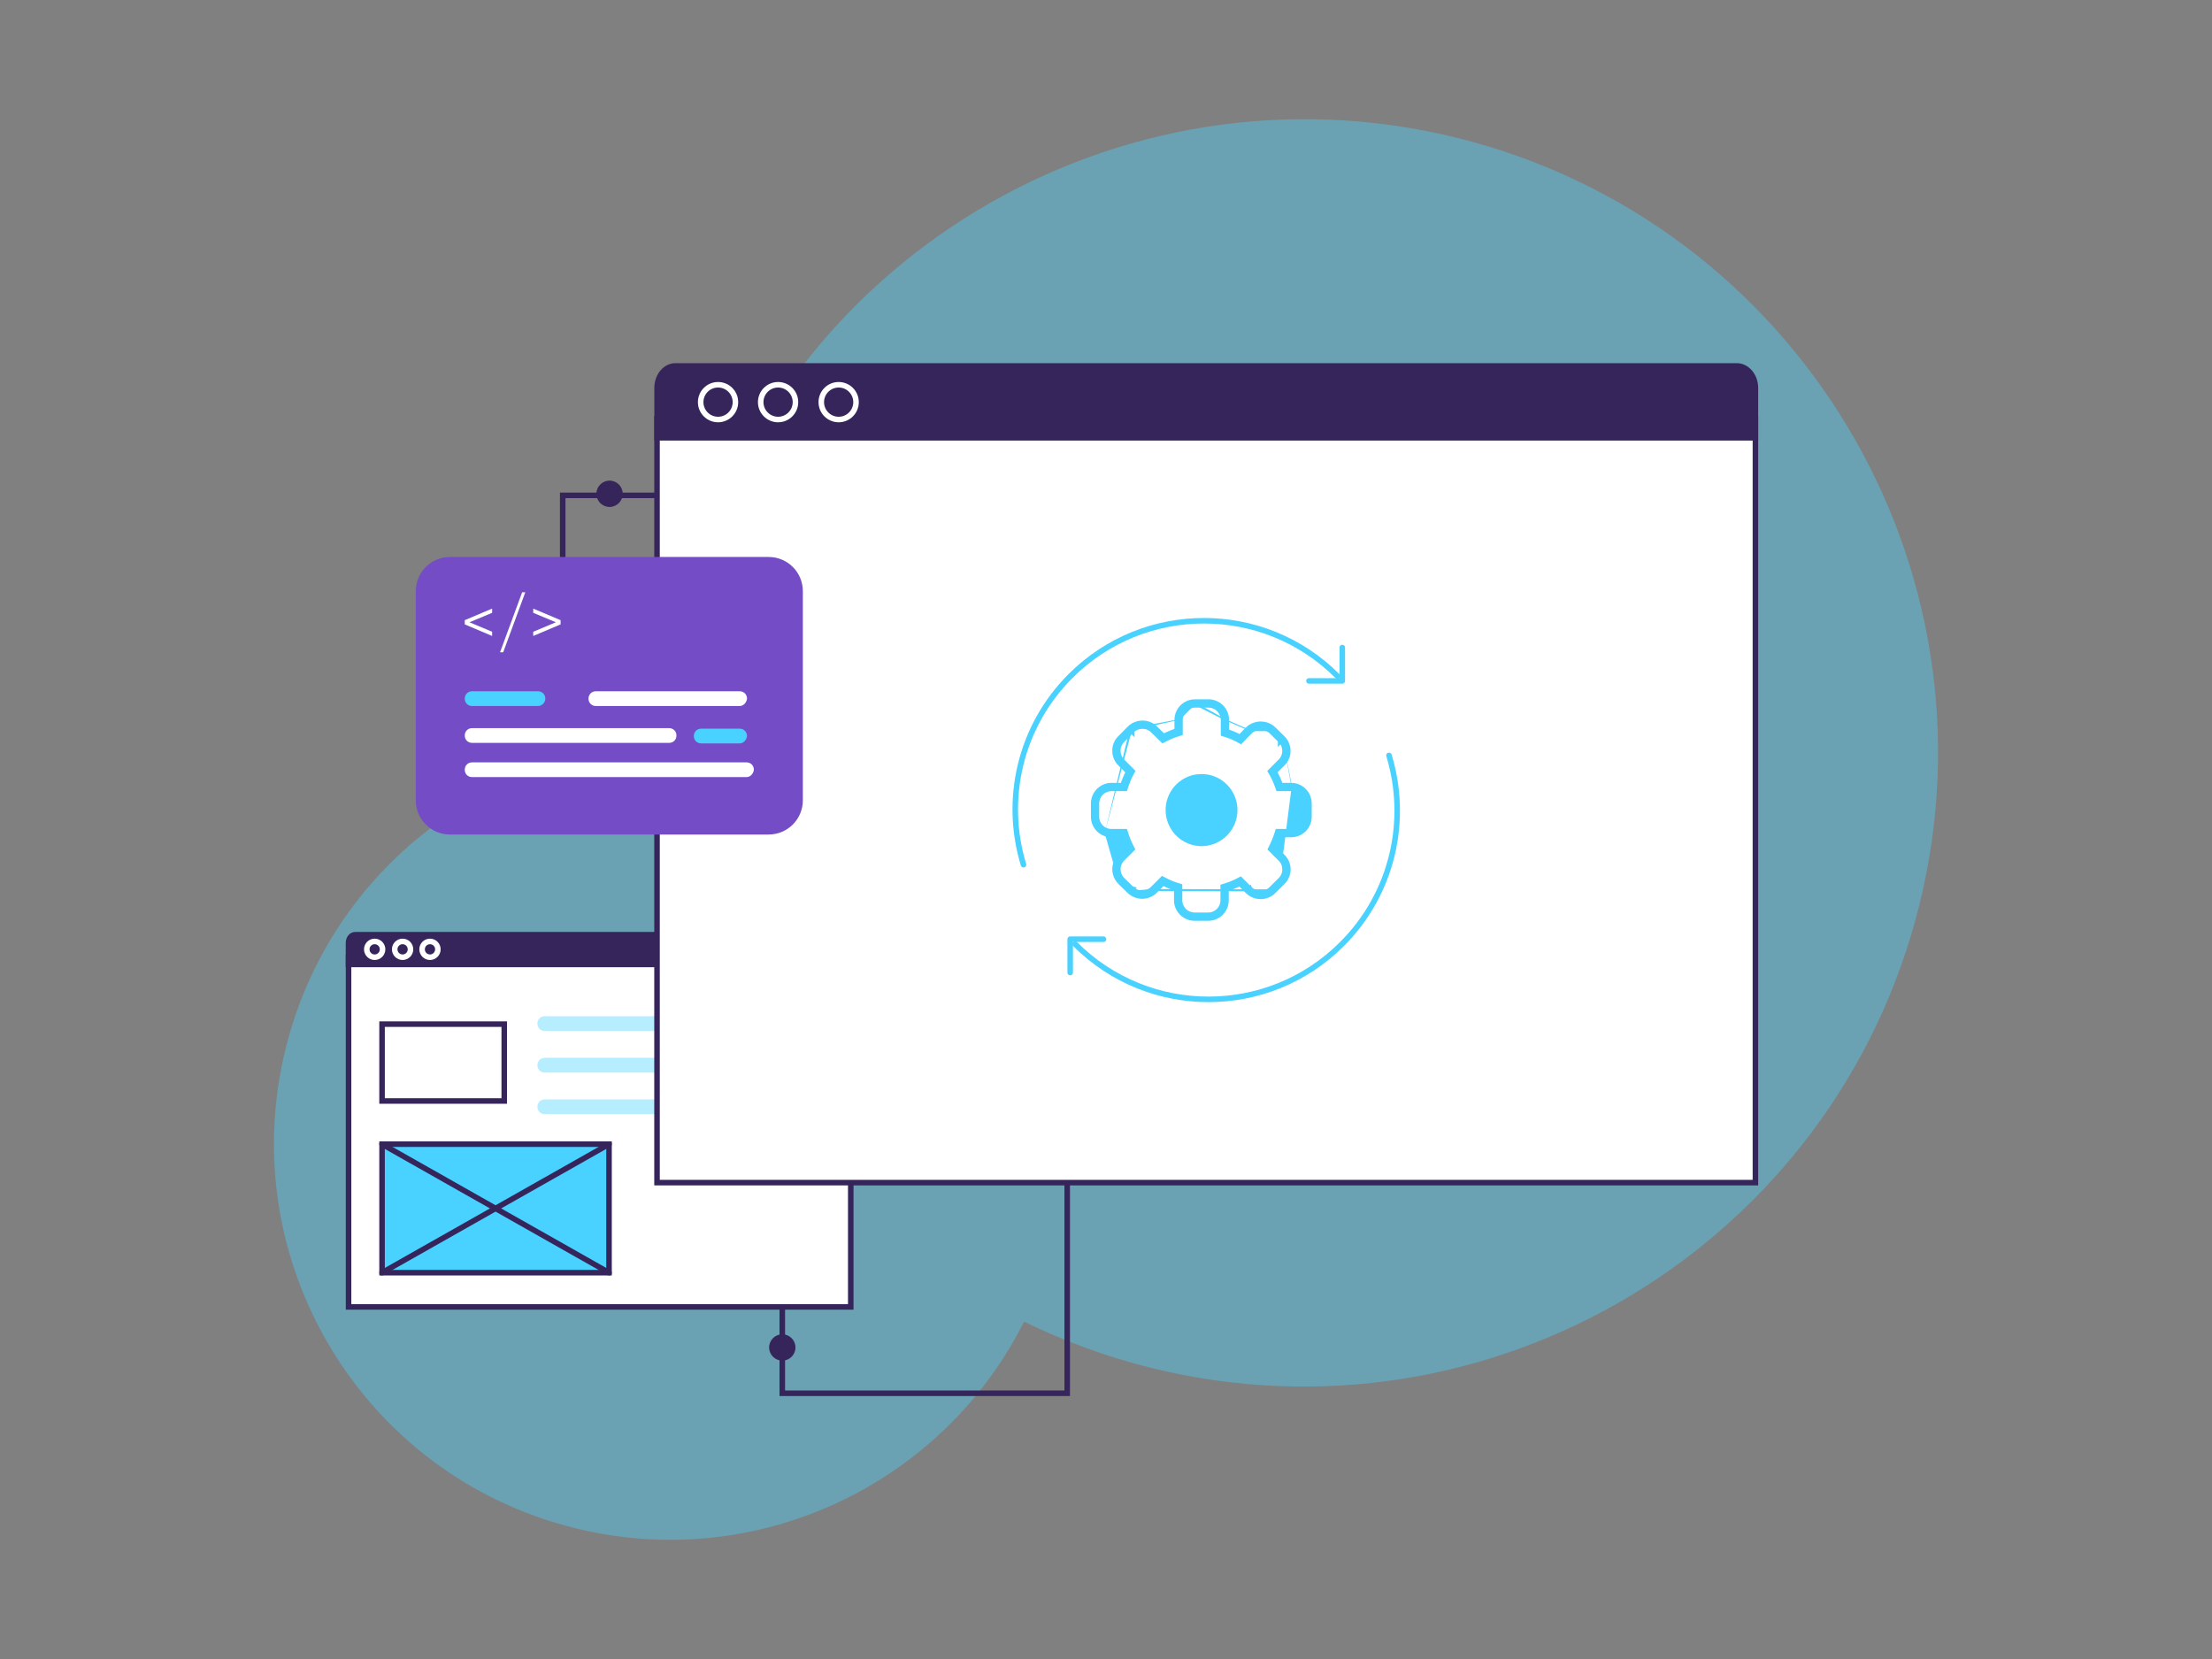
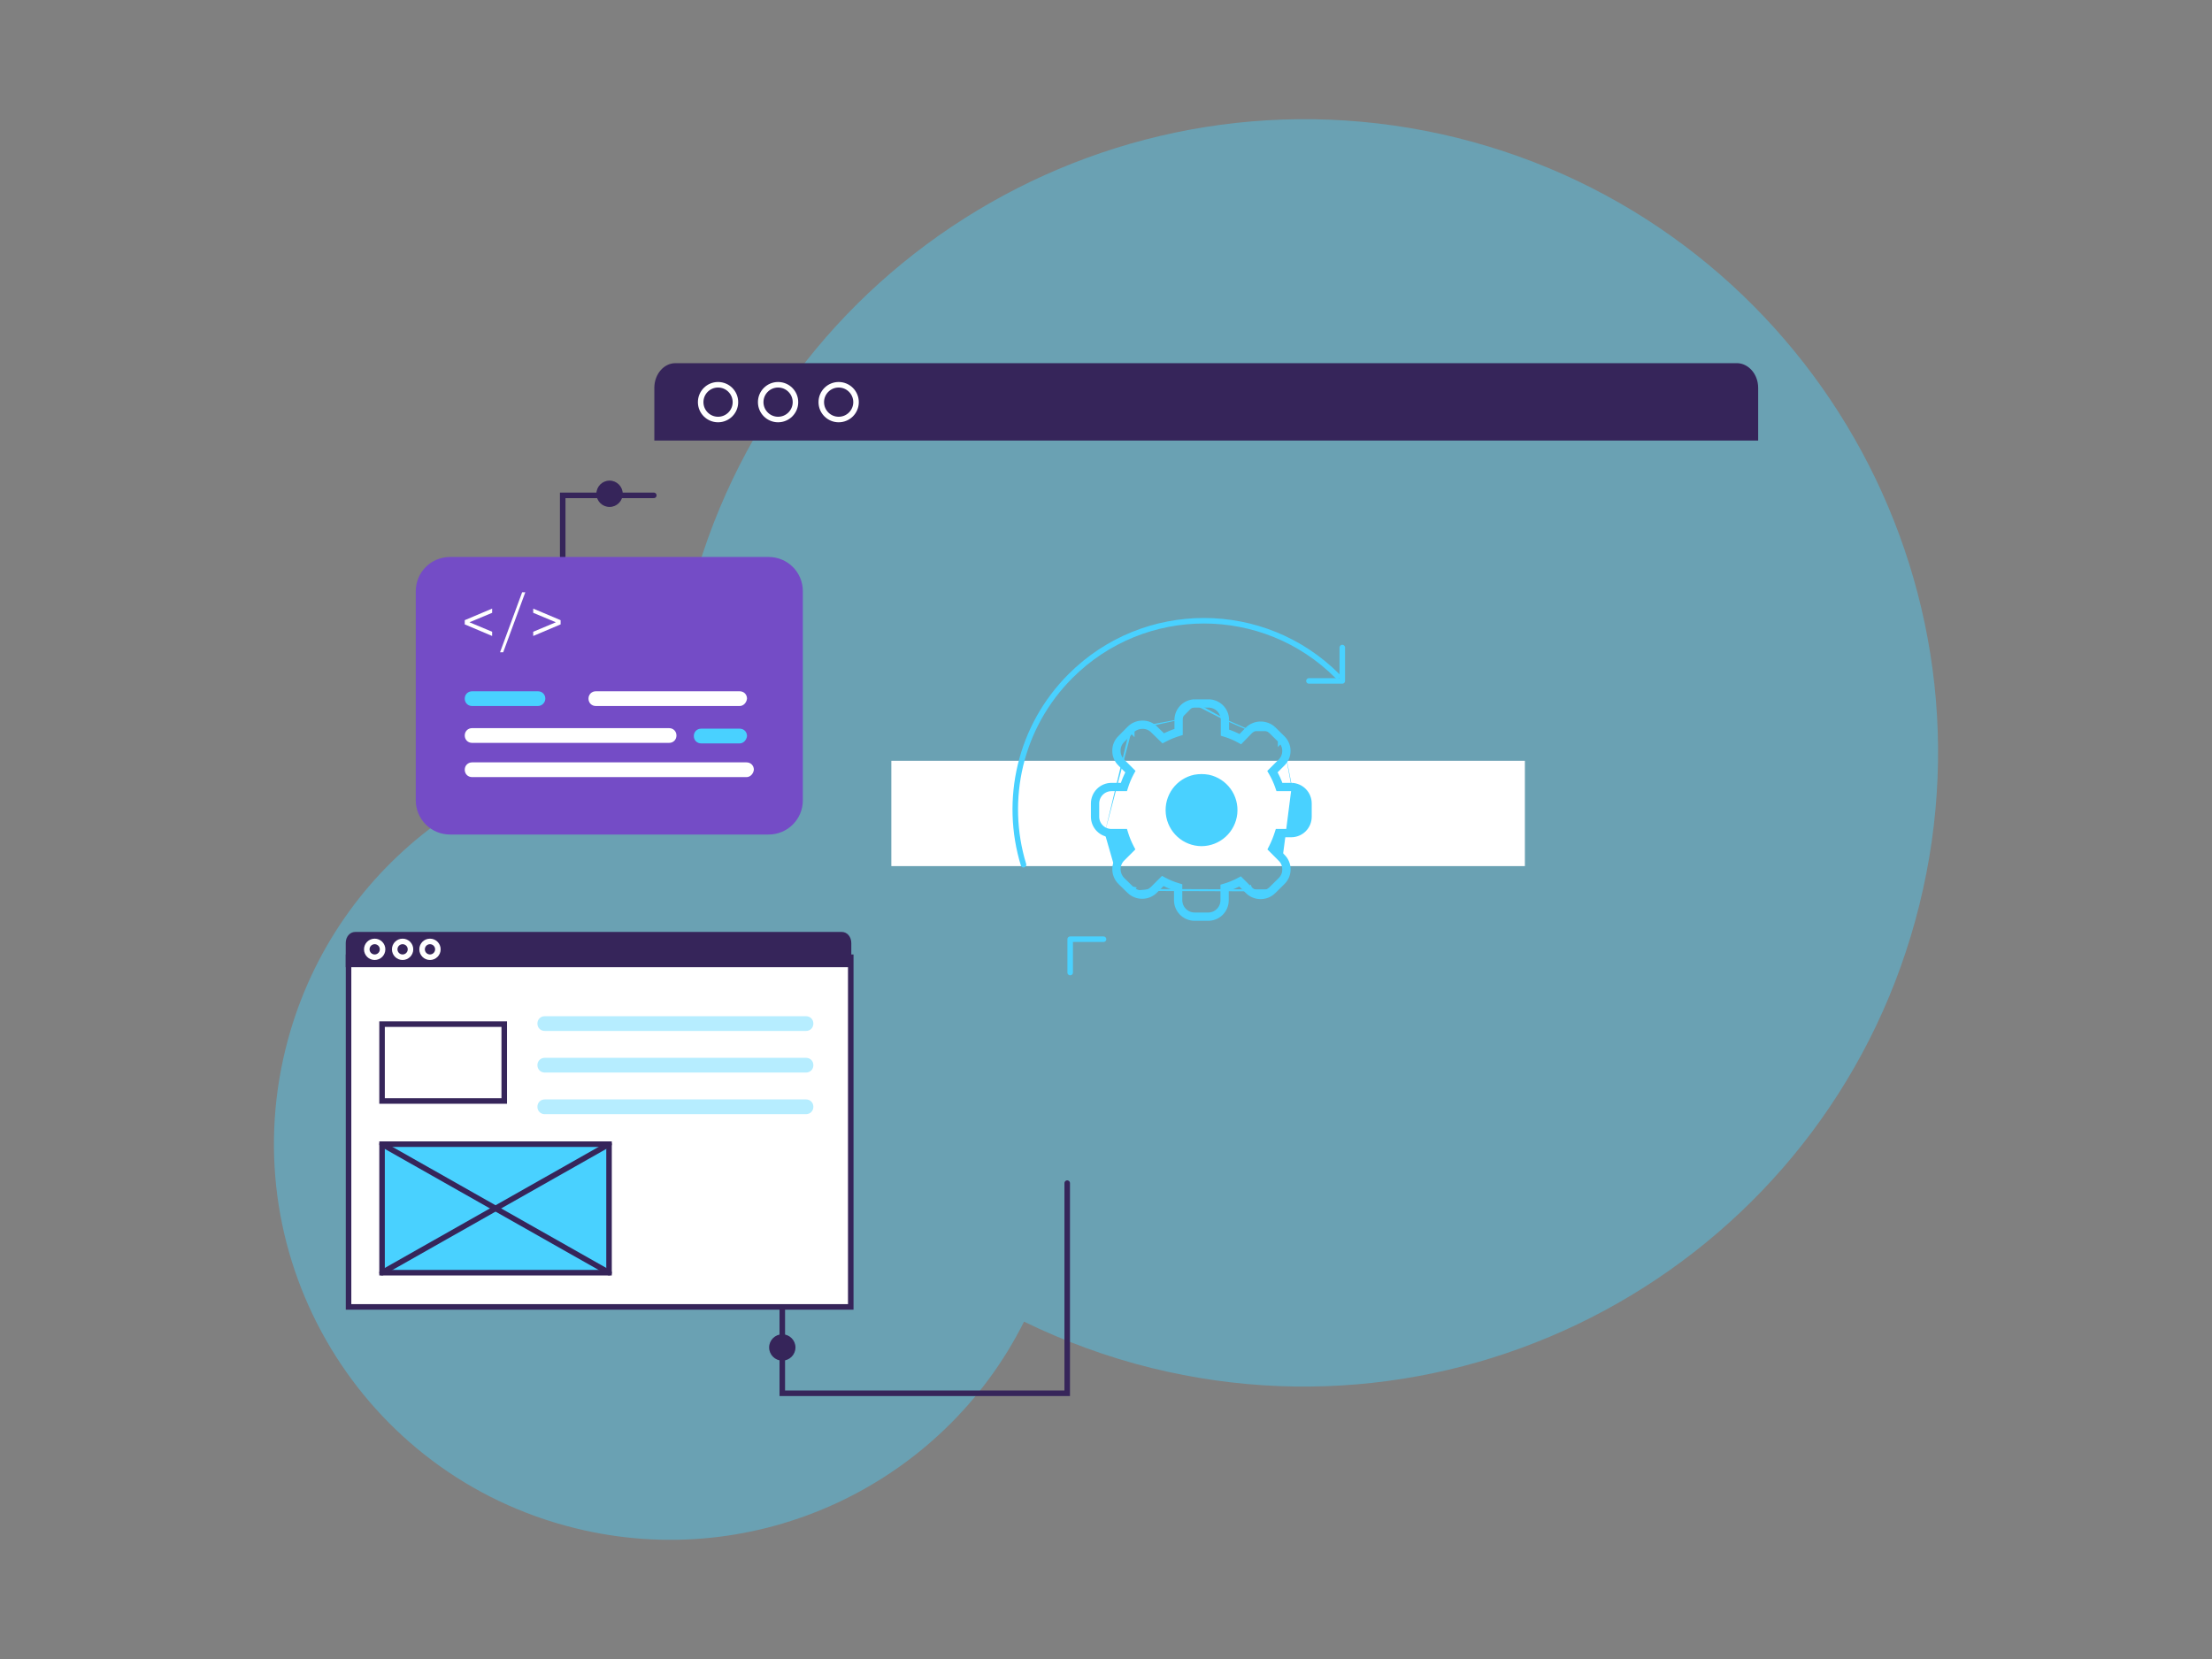
<svg xmlns="http://www.w3.org/2000/svg" viewBox="0 0 337 252.75" fill="none">
  <rect x="0" y="0" width="337" height="252.75" fill="#808080" stroke="none" />
  <g clip-path="url(#clip0_166_111)">
    <g clip-path="url(#clip1_166_111)">
      <path opacity="0.4" d="M292.41 137.891C279.572 189.641 227.18 221.173 175.429 208.416C168.609 206.731 162.11 204.324 156.013 201.355C143.657 226.067 115.415 239.708 87.573 232.808C55.159 224.784 35.502 192.048 43.525 159.714C50.345 132.194 75.057 113.82 102.176 113.82C102.256 106.439 103.139 98.977 104.984 91.515C117.822 39.764 170.214 8.233 221.965 20.99C273.635 33.827 305.248 86.14 292.41 137.891Z" fill="url(#paint0_linear_166_111)" />
-       <path opacity="0.4" d="M67.836 67.686C73.996 67.686 78.989 62.693 78.989 56.533C78.989 50.374 73.996 45.381 67.836 45.381C61.677 45.381 56.684 50.374 56.684 56.533C56.684 62.693 61.677 67.686 67.836 67.686Z" fill="url(#paint1_linear_166_111)" />
      <path opacity="0.4" d="M188.134 190.266C195.344 209.19 216.528 218.687 235.452 211.477C254.377 204.269 263.873 183.084 256.665 164.16C249.456 145.236 228.271 135.739 209.347 142.948C190.423 150.157 180.926 171.342 188.134 190.266Z" fill="url(#paint2_linear_166_111)" />
      <path d="M129.614 145.833H53.102V199.108H129.614V145.833Z" fill="white" stroke="#36255A" stroke-width="0.843" stroke-miterlimit="10" stroke-linecap="round" />
      <path d="M129.696 143.667V147.358H52.672V143.667C52.672 142.704 53.314 141.982 54.116 141.982H128.252C129.055 141.982 129.696 142.704 129.696 143.667Z" fill="#36255A" />
      <path d="M57.083 145.834C57.747 145.834 58.286 145.296 58.286 144.631C58.286 143.966 57.747 143.427 57.083 143.427C56.418 143.427 55.879 143.966 55.879 144.631C55.879 145.296 56.418 145.834 57.083 145.834Z" stroke="white" stroke-width="0.843" stroke-miterlimit="10" stroke-linecap="round" />
      <path d="M61.336 145.834C62.001 145.834 62.54 145.296 62.54 144.631C62.54 143.966 62.001 143.427 61.336 143.427C60.672 143.427 60.133 143.966 60.133 144.631C60.133 145.296 60.672 145.834 61.336 145.834Z" stroke="white" stroke-width="0.843" stroke-miterlimit="10" stroke-linecap="round" />
      <path d="M65.508 145.834C66.173 145.834 66.712 145.296 66.712 144.631C66.712 143.966 66.173 143.427 65.508 143.427C64.844 143.427 64.305 143.966 64.305 144.631C64.305 145.296 64.844 145.834 65.508 145.834Z" stroke="white" stroke-width="0.843" stroke-miterlimit="10" stroke-linecap="round" />
      <path opacity="0.4" d="M122.795 169.744H82.998C82.356 169.744 81.875 169.262 81.875 168.62C81.875 167.978 82.356 167.497 82.998 167.497H122.795C123.436 167.497 123.918 167.978 123.918 168.62C123.918 169.262 123.436 169.744 122.795 169.744Z" fill="url(#paint3_linear_166_111)" />
      <path opacity="0.4" d="M122.795 157.066H82.998C82.356 157.066 81.875 156.584 81.875 155.942C81.875 155.301 82.356 154.819 82.998 154.819H122.795C123.436 154.819 123.918 155.301 123.918 155.942C123.918 156.584 123.436 157.066 122.795 157.066Z" fill="url(#paint4_linear_166_111)" />
      <path opacity="0.4" d="M122.795 163.404H82.998C82.356 163.404 81.875 162.923 81.875 162.281C81.875 161.639 82.356 161.158 82.998 161.158H122.795C123.436 161.158 123.918 161.639 123.918 162.281C123.918 162.923 123.436 163.404 122.795 163.404Z" fill="url(#paint5_linear_166_111)" />
-       <path d="M267.44 63.835H100.098V180.174H267.44V63.835Z" fill="white" stroke="#36255A" stroke-width="0.843" stroke-miterlimit="10" stroke-linecap="round" />
      <path d="M267.858 59.1V67.124H99.688V59.1C99.688 57.014 101.132 55.329 102.897 55.329H264.73C266.415 55.409 267.858 57.014 267.858 59.1Z" fill="#36255A" />
      <path d="M109.396 63.914C110.858 63.914 112.043 62.729 112.043 61.267C112.043 59.804 110.858 58.619 109.396 58.619C107.933 58.619 106.748 59.804 106.748 61.267C106.748 62.729 107.933 63.914 109.396 63.914Z" stroke="white" stroke-width="0.843" stroke-miterlimit="10" stroke-linecap="round" />
      <path d="M118.542 63.914C120.004 63.914 121.19 62.729 121.19 61.267C121.19 59.804 120.004 58.619 118.542 58.619C117.08 58.619 115.894 59.804 115.894 61.267C115.894 62.729 117.08 63.914 118.542 63.914Z" stroke="white" stroke-width="0.843" stroke-miterlimit="10" stroke-linecap="round" />
      <path d="M127.77 63.914C129.233 63.914 130.418 62.729 130.418 61.267C130.418 59.804 129.233 58.619 127.77 58.619C126.308 58.619 125.123 59.804 125.123 61.267C125.123 62.729 126.308 63.914 127.77 63.914Z" stroke="white" stroke-width="0.843" stroke-miterlimit="10" stroke-linecap="round" />
      <path d="M232.316 115.906H135.795V131.953H232.316V115.906Z" fill="white" />
      <path d="M76.821 156.024H58.207V167.738H76.821V156.024Z" stroke="#36255A" stroke-width="0.843" stroke-miterlimit="10" stroke-linecap="round" />
      <path d="M92.787 174.316H58.207V193.893H92.787V174.316Z" fill="url(#paint6_linear_166_111)" />
      <path d="M58.207 174.316L92.787 193.893" stroke="#36255A" stroke-width="0.843" stroke-miterlimit="10" stroke-linecap="round" />
      <path d="M92.787 174.316L58.207 193.893" stroke="#36255A" stroke-width="0.843" stroke-miterlimit="10" stroke-linecap="round" />
      <path d="M92.787 174.316H58.207V193.893H92.787V174.316Z" stroke="#36255A" stroke-width="0.843" stroke-miterlimit="10" stroke-linecap="round" />
      <path d="M119.183 199.189V212.267H162.59C162.59 201.596 162.59 190.925 162.59 180.254" stroke="#36255A" stroke-width="0.843" stroke-miterlimit="10" stroke-linecap="round" />
      <path d="M85.728 84.776V75.469H99.609" stroke="#36255A" stroke-width="0.843" stroke-miterlimit="10" stroke-linecap="round" />
      <path d="M117.099 127.139H68.557C65.668 127.139 63.342 124.812 63.342 121.924V90.07C63.342 87.183 65.668 84.856 68.557 84.856H117.099C119.987 84.856 122.314 87.183 122.314 90.07V121.924C122.314 124.812 119.987 127.139 117.099 127.139Z" fill="#744CC6" />
      <path d="M74.977 96.249V96.891L70.805 95.126V94.484L74.977 92.719V93.361L71.527 94.805L74.977 96.249Z" fill="white" />
      <path d="M76.661 99.378H76.18L79.549 90.231H80.031L76.661 99.378Z" fill="white" />
      <path d="M85.409 95.126L81.236 96.891V96.249L84.686 94.805L81.236 93.361V92.719L85.409 94.484V95.126Z" fill="white" />
      <path d="M113.73 118.394H71.928C71.286 118.394 70.805 117.912 70.805 117.27C70.805 116.629 71.286 116.147 71.928 116.147H113.73C114.372 116.147 114.853 116.629 114.853 117.27C114.773 117.912 114.291 118.394 113.73 118.394Z" fill="white" />
      <path d="M101.935 113.178H71.928C71.286 113.178 70.805 112.697 70.805 112.055C70.805 111.413 71.286 110.932 71.928 110.932H101.935C102.577 110.932 103.059 111.413 103.059 112.055C103.059 112.697 102.577 113.178 101.935 113.178Z" fill="white" />
      <path d="M81.957 107.562H71.928C71.286 107.562 70.805 107.081 70.805 106.439C70.805 105.797 71.286 105.316 71.928 105.316H81.957C82.599 105.316 83.081 105.797 83.081 106.439C83.081 107.001 82.599 107.562 81.957 107.562Z" fill="#49D1FF" />
      <path d="M112.686 107.562H90.781C90.139 107.562 89.658 107.081 89.658 106.439C89.658 105.797 90.139 105.316 90.781 105.316H112.686C113.328 105.316 113.808 105.797 113.808 106.439C113.728 107.081 113.246 107.562 112.686 107.562Z" fill="white" />
      <path d="M112.685 113.259H106.828C106.186 113.259 105.705 112.777 105.705 112.135C105.705 111.494 106.186 111.012 106.828 111.012H112.685C113.327 111.012 113.808 111.494 113.808 112.135C113.728 112.777 113.247 113.259 112.685 113.259Z" fill="#49D1FF" />
      <path d="M119.184 207.293C120.291 207.293 121.19 206.395 121.19 205.287C121.19 204.179 120.291 203.281 119.184 203.281C118.076 203.281 117.178 204.179 117.178 205.287C117.178 206.395 118.076 207.293 119.184 207.293Z" fill="#36255A" />
      <path d="M92.867 77.233C93.974 77.233 94.873 76.335 94.873 75.228C94.873 74.12 93.974 73.222 92.867 73.222C91.76 73.222 90.861 74.12 90.861 75.228C90.861 76.335 91.76 77.233 92.867 77.233Z" fill="#36255A" />
-       <path d="M163.791 143.834C175.017 155.06 193.219 155.06 204.444 143.834C212.225 136.054 214.612 124.924 211.609 115.088" stroke="#49D1FF" stroke-width="0.843" stroke-linecap="round" />
      <path d="M163.043 148.169V143.087H168.124" stroke="#49D1FF" stroke-width="0.843" stroke-linecap="round" stroke-linejoin="round" />
      <path d="M203.75 102.991C192.524 91.765 174.323 91.765 163.097 102.991C155.317 110.771 152.929 121.901 155.933 131.738" stroke="#49D1FF" stroke-width="0.843" stroke-linecap="round" />
      <path d="M204.499 98.656V103.738H199.418" stroke="#49D1FF" stroke-width="0.843" stroke-linecap="round" stroke-linejoin="round" />
      <path d="M190.138 135.793L188.891 134.547C188.217 134.903 187.51 135.193 186.779 135.413V137.144C186.781 137.5 186.713 137.853 186.578 138.184C186.444 138.513 186.245 138.813 185.994 139.066C185.743 139.319 185.445 139.519 185.115 139.655C184.786 139.792 184.434 139.863 184.078 139.863H182C181.637 139.863 181.278 139.79 180.943 139.649C180.608 139.509 180.306 139.302 180.053 139.042C179.799 138.783 179.6 138.474 179.468 138.137C179.335 137.799 179.272 137.438 179.281 137.075V135.344C178.556 135.124 177.855 134.834 177.186 134.477L175.922 135.742M190.138 135.793C190.654 136.286 191.339 136.56 192.052 136.56C192.764 136.56 193.45 136.286 193.965 135.793M190.138 135.793L190.436 135.496L190.432 135.492M190.138 135.793L190.429 135.489C190.43 135.49 190.431 135.491 190.432 135.492M193.965 135.793L195.42 134.356L193.965 135.793ZM193.965 135.793L193.674 135.489C193.673 135.489 193.672 135.49 193.672 135.491M193.965 135.793L193.669 135.494L193.672 135.491M195.42 134.356C195.923 133.851 196.206 133.166 196.206 132.451C196.206 131.738 195.923 131.053 195.42 130.547M195.42 134.356L195.123 134.057L195.122 134.058C195.546 133.631 195.785 133.054 195.785 132.451C195.785 131.85 195.546 131.272 195.121 130.845L195.42 130.547M195.42 134.356L195.12 134.06L193.672 135.491M195.42 130.547L194.12 129.248C194.464 128.567 194.753 127.861 194.987 127.136H196.718C197.435 127.136 198.121 126.851 198.628 126.345C199.135 125.838 199.419 125.151 199.419 124.435V122.409C199.42 121.705 199.148 121.029 198.66 120.522C198.173 120.015 197.507 119.717 196.805 119.69M195.42 130.547L195.12 130.844L193.823 129.546L193.607 129.331L193.745 129.059C194.077 128.398 194.359 127.711 194.585 127.007L194.679 126.715H194.987H196.718C197.323 126.715 197.903 126.475 198.331 126.046C198.758 125.62 198.998 125.039 198.998 124.435V122.409V122.408C198.999 121.814 198.769 121.243 198.357 120.814C197.946 120.388 197.388 120.135 196.796 120.111M196.805 119.69H195.073C194.822 118.963 194.503 118.262 194.12 117.595L195.402 116.313C195.654 116.062 195.853 115.764 195.99 115.436C196.126 115.108 196.196 114.755 196.196 114.4C196.196 114.044 196.126 113.692 195.99 113.365C195.853 113.036 195.654 112.737 195.402 112.487M196.805 119.69L196.789 120.111C196.791 120.111 196.794 120.111 196.796 120.111M196.805 119.69V120.111H196.796M195.402 112.487L193.982 111.084L195.402 112.487ZM195.402 112.487L195.105 112.785L193.692 111.389M195.402 112.487L195.106 112.787L195.106 112.786C195.318 112.997 195.486 113.249 195.601 113.525C195.716 113.802 195.775 114.1 195.775 114.4C195.775 114.7 195.716 114.997 195.601 115.275C195.486 115.552 195.318 115.803 195.105 116.015L193.823 117.297L193.595 117.525L193.756 117.805C194.125 118.448 194.432 119.126 194.675 119.827L194.773 120.111H195.073H196.796M193.982 111.084C193.459 110.607 192.777 110.343 192.069 110.343C191.362 110.343 190.679 110.607 190.156 111.084M193.982 111.084L193.686 111.384L193.692 111.389M193.982 111.084L193.698 111.395C193.697 111.394 193.694 111.392 193.692 111.389M190.156 111.084L188.926 112.349C188.259 111.984 187.558 111.688 186.831 111.465V109.629M190.156 111.084L190.44 111.395C190.442 111.393 190.446 111.389 190.448 111.387M190.156 111.084L190.458 111.378L190.448 111.387M186.831 109.629C186.817 108.912 186.52 108.228 186.004 107.728C185.488 107.228 184.796 106.954 184.078 106.963H182M186.831 109.629H186.41V109.634M186.831 109.629L186.41 109.637C186.41 109.636 186.41 109.635 186.41 109.634M182 106.963C181.299 106.981 180.634 107.268 180.14 107.764C179.647 108.261 179.363 108.93 179.351 109.629M182 106.963V107.384H182.006M182 106.963L182.011 107.384C182.009 107.384 182.007 107.384 182.006 107.384M179.351 109.629V111.361C178.628 111.588 177.927 111.878 177.256 112.227L175.974 110.98C175.726 110.729 175.428 110.53 175.101 110.396C174.774 110.263 174.423 110.197 174.069 110.201C173.345 110.196 172.649 110.475 172.13 110.98M179.351 109.629L179.772 109.637C179.772 109.636 179.772 109.635 179.772 109.634M179.351 109.629H179.772V109.634M172.13 110.98L170.727 112.4C170.451 112.656 170.233 112.967 170.087 113.313C169.941 113.659 169.869 114.032 169.879 114.408C169.879 114.763 169.95 115.114 170.087 115.44C170.223 115.767 170.423 116.065 170.675 116.313L171.957 117.595C171.598 118.264 171.302 118.966 171.074 119.69H169.342C168.62 119.69 167.93 119.976 167.42 120.486C166.91 120.996 166.623 121.688 166.623 122.409V124.435C166.623 124.79 166.694 125.144 166.83 125.472C166.968 125.802 167.168 126.1 167.421 126.351C167.674 126.602 167.974 126.8 168.303 126.936M172.13 110.98L172.424 111.282C172.424 111.281 172.425 111.28 172.426 111.279M172.13 110.98L172.429 111.276L172.426 111.279M168.303 126.936C168.632 127.07 168.986 127.138 169.342 127.136H171.074C171.299 127.864 171.589 128.571 171.939 129.248L170.675 130.513C170.168 131.017 169.882 131.702 169.879 132.417M168.303 126.936L168.462 126.545C168.74 126.659 169.038 126.716 169.339 126.715H169.342H171.074H171.384L171.476 127.011C171.694 127.716 171.975 128.4 172.313 129.054L172.455 129.328L172.238 129.546L170.973 130.81L170.972 130.811C170.545 131.237 170.303 131.814 170.3 132.417M168.303 126.936L168.462 126.545C168.184 126.431 167.93 126.264 167.718 126.052C167.504 125.84 167.335 125.588 167.22 125.31C167.104 125.033 167.044 124.735 167.044 124.435V122.409C167.044 121.799 167.287 121.215 167.718 120.784C168.148 120.353 168.733 120.111 169.342 120.111H171.074H171.382L171.475 119.817C171.696 119.118 171.981 118.441 172.327 117.793L172.476 117.518L172.254 117.297L170.973 116.016L170.971 116.014C170.759 115.803 170.59 115.554 170.475 115.278C170.359 115.002 170.3 114.707 170.3 114.408V114.398C170.292 114.082 170.352 113.768 170.475 113.477C170.598 113.186 170.782 112.924 171.013 112.709L171.02 112.703L171.027 112.696L172.426 111.279M169.879 132.417C169.883 133.134 170.162 133.821 170.658 134.339L169.879 132.417ZM169.879 132.417L170.3 132.418C170.3 132.417 170.3 132.417 170.3 132.417M169.879 132.417L170.3 132.414C170.3 132.415 170.3 132.416 170.3 132.417M170.658 134.339L172.095 135.742L170.658 134.339ZM170.658 134.339L170.962 134.048C170.96 134.046 170.959 134.044 170.958 134.043M170.658 134.339L170.952 134.038L170.958 134.043M172.095 135.742C172.611 136.234 173.296 136.509 174.008 136.509C174.721 136.509 175.407 136.234 175.922 135.742M172.095 135.742L172.389 135.44L172.387 135.439C172.825 135.855 173.405 136.088 174.008 136.088C174.612 136.088 175.191 135.856 175.628 135.44M172.095 135.742L172.386 135.437L170.958 134.043M175.922 135.742L175.631 135.437C175.63 135.438 175.629 135.439 175.628 135.44M175.922 135.742L175.624 135.444L175.628 135.44M175.628 135.44L176.888 134.18L177.109 133.959L177.384 134.106C178.028 134.449 178.704 134.728 179.403 134.94L179.703 135.031V135.344V137.075V137.086H179.702C179.695 137.393 179.748 137.697 179.861 137.983C179.972 138.269 180.14 138.528 180.354 138.748C180.568 138.968 180.824 139.143 181.107 139.261C181.389 139.38 181.693 139.441 182 139.441H184.078C184.379 139.441 184.676 139.382 184.953 139.266C185.231 139.151 185.483 138.982 185.695 138.768C185.907 138.555 186.075 138.303 186.189 138.024C186.302 137.745 186.359 137.447 186.358 137.147V137.144V135.413V135.099L186.658 135.009C187.362 134.798 188.044 134.518 188.695 134.174L188.97 134.029L189.19 134.249L190.432 135.492M170.958 134.043C170.54 133.604 170.305 133.023 170.3 132.417L170.958 134.043ZM172.426 111.279C172.866 110.854 173.455 110.618 174.066 110.622H174.075C174.371 110.618 174.667 110.674 174.941 110.787C175.216 110.899 175.466 111.066 175.675 111.277L175.68 111.282L176.961 112.529L177.179 112.741L177.449 112.601C178.1 112.263 178.778 111.983 179.477 111.763L179.772 111.67V111.361V109.634M179.772 109.634C179.784 109.043 180.023 108.481 180.439 108.062C180.855 107.643 181.416 107.4 182.006 107.384M182.006 107.384H184.078H184.083C184.69 107.376 185.275 107.609 185.711 108.031C186.146 108.453 186.397 109.028 186.41 109.634M186.41 109.634V111.465V111.776L186.708 111.868C187.407 112.082 188.082 112.367 188.724 112.718L189.005 112.871L189.228 112.641L190.448 111.387M190.448 111.387C190.893 110.986 191.47 110.764 192.069 110.764C192.669 110.764 193.248 110.987 193.692 111.389M193.672 135.491C193.235 135.907 192.655 136.139 192.052 136.139C191.449 136.139 190.869 135.907 190.432 135.492M183.054 128.492H183.059C184.31 128.485 185.515 128.016 186.443 127.175C187.369 126.334 187.954 125.18 188.082 123.935C188.211 122.69 187.876 121.442 187.141 120.428C186.405 119.415 185.321 118.71 184.096 118.447L184.09 118.445L184.082 118.444C183.744 118.384 183.401 118.353 183.058 118.351H183.053C182.71 118.354 182.369 118.385 182.031 118.444L182.023 118.445L182.016 118.447C180.791 118.71 179.708 119.415 178.971 120.428C178.236 121.442 177.901 122.69 178.03 123.935C178.158 125.18 178.743 126.334 179.669 127.175C180.597 128.016 181.802 128.485 183.054 128.492Z" fill="#49D1FF" />
      <path d="M190.138 135.793L188.891 134.547C188.217 134.903 187.51 135.193 186.779 135.413V137.144C186.781 137.5 186.713 137.853 186.578 138.184C186.444 138.513 186.245 138.813 185.994 139.066C185.743 139.319 185.445 139.519 185.115 139.655C184.786 139.792 184.434 139.863 184.078 139.863H182C181.637 139.863 181.278 139.79 180.943 139.649C180.608 139.509 180.306 139.302 180.053 139.042C179.799 138.783 179.6 138.474 179.468 138.137C179.335 137.799 179.272 137.438 179.281 137.075V135.344C178.556 135.124 177.855 134.834 177.186 134.477L175.922 135.742M190.138 135.793C190.654 136.286 191.339 136.56 192.052 136.56C192.764 136.56 193.45 136.286 193.965 135.793M190.138 135.793L190.436 135.496L190.432 135.492M190.138 135.793L190.429 135.489C190.43 135.49 190.431 135.491 190.432 135.492M175.922 135.742C175.407 136.234 174.721 136.509 174.008 136.509C173.296 136.509 172.611 136.234 172.095 135.742M175.922 135.742L175.631 135.437C175.63 135.438 175.629 135.439 175.628 135.44M175.922 135.742L175.624 135.444L175.628 135.44M193.965 135.793L195.42 134.356M193.965 135.793L193.674 135.489C193.673 135.489 193.672 135.49 193.672 135.491M193.965 135.793L193.669 135.494L193.672 135.491M190.432 135.492L189.19 134.249L188.97 134.029L188.695 134.174C188.044 134.518 187.362 134.798 186.658 135.009L186.358 135.099V135.413V137.144V137.147C186.359 137.447 186.302 137.745 186.189 138.024C186.075 138.303 185.907 138.555 185.695 138.768C185.483 138.982 185.231 139.151 184.953 139.266C184.676 139.382 184.379 139.441 184.078 139.441H182C181.693 139.441 181.389 139.38 181.107 139.261C180.824 139.143 180.568 138.968 180.354 138.748C180.14 138.528 179.972 138.269 179.861 137.983C179.748 137.697 179.695 137.393 179.702 137.086H179.703V137.075V135.344V135.031L179.403 134.94C178.704 134.728 178.028 134.449 177.384 134.106L177.109 133.959L176.888 134.18L175.628 135.44M190.432 135.492C190.869 135.907 191.449 136.139 192.052 136.139C192.655 136.139 193.235 135.907 193.672 135.491M195.42 134.356C195.923 133.851 196.206 133.166 196.206 132.451C196.206 131.738 195.923 131.053 195.42 130.547M195.42 134.356L195.123 134.057L195.122 134.058C195.546 133.631 195.785 133.054 195.785 132.451C195.785 131.85 195.546 131.272 195.121 130.845L195.42 130.547M195.42 134.356L195.12 134.06L193.672 135.491M195.42 130.547L194.12 129.248C194.464 128.567 194.753 127.861 194.987 127.136H196.718C197.435 127.136 198.121 126.851 198.628 126.345C199.135 125.838 199.419 125.151 199.419 124.435V122.409C199.42 121.705 199.148 121.029 198.66 120.522C198.173 120.015 197.507 119.717 196.805 119.69M195.42 130.547L195.12 130.844L193.823 129.546L193.607 129.331L193.745 129.059C194.077 128.398 194.359 127.711 194.585 127.007L194.679 126.715H194.987H196.718C197.323 126.715 197.903 126.475 198.331 126.046C198.758 125.62 198.998 125.039 198.998 124.435V122.409V122.408C198.999 121.814 198.769 121.243 198.357 120.814C197.946 120.388 197.388 120.135 196.796 120.111M196.805 119.69H195.073C194.822 118.963 194.503 118.262 194.12 117.595L195.402 116.313C195.654 116.062 195.853 115.764 195.99 115.436C196.126 115.108 196.196 114.755 196.196 114.4C196.196 114.044 196.126 113.692 195.99 113.365C195.853 113.036 195.654 112.737 195.402 112.487M196.805 119.69L196.789 120.111C196.791 120.111 196.794 120.111 196.796 120.111M196.805 119.69V120.111H196.796M196.796 120.111H195.073H194.773L194.675 119.827C194.432 119.126 194.125 118.448 193.756 117.805L193.595 117.525L193.823 117.297L195.105 116.015C195.318 115.803 195.486 115.552 195.601 115.275C195.716 114.997 195.775 114.7 195.775 114.4C195.775 114.1 195.716 113.802 195.601 113.525C195.486 113.249 195.318 112.997 195.106 112.786L195.106 112.787L195.402 112.487M195.402 112.487L193.982 111.084M195.402 112.487L195.105 112.785L193.692 111.389M193.982 111.084C193.459 110.607 192.777 110.343 192.069 110.343C191.362 110.343 190.679 110.607 190.156 111.084M193.982 111.084L193.686 111.384L193.692 111.389M193.982 111.084L193.698 111.395C193.697 111.394 193.694 111.392 193.692 111.389M193.692 111.389C193.248 110.987 192.669 110.764 192.069 110.764C191.47 110.764 190.893 110.986 190.448 111.387M190.156 111.084L188.926 112.349C188.259 111.984 187.558 111.688 186.831 111.465V109.629M190.156 111.084L190.44 111.395C190.442 111.393 190.446 111.389 190.448 111.387M190.156 111.084L190.458 111.378L190.448 111.387M186.831 109.629C186.817 108.912 186.52 108.228 186.004 107.728C185.488 107.228 184.796 106.954 184.078 106.963H182M186.831 109.629H186.41V109.634M186.831 109.629L186.41 109.637C186.41 109.636 186.41 109.635 186.41 109.634M190.448 111.387L189.228 112.641L189.005 112.871L188.724 112.718C188.082 112.367 187.407 112.082 186.708 111.868L186.41 111.776V111.465V109.634M182 106.963C181.299 106.981 180.634 107.268 180.14 107.764C179.647 108.261 179.363 108.93 179.351 109.629M182 106.963V107.384H182.006M182 106.963L182.011 107.384C182.009 107.384 182.007 107.384 182.006 107.384M186.41 109.634C186.397 109.028 186.146 108.453 185.711 108.031C185.275 107.609 184.69 107.376 184.083 107.384H184.078H182.006M179.351 109.629V111.361C178.628 111.588 177.927 111.878 177.256 112.227L175.974 110.98C175.726 110.729 175.428 110.53 175.101 110.396C174.774 110.263 174.423 110.197 174.069 110.201C173.345 110.196 172.649 110.475 172.13 110.98M179.351 109.629L179.772 109.637C179.772 109.636 179.772 109.635 179.772 109.634M179.351 109.629H179.772V109.634M182.006 107.384C181.416 107.4 180.855 107.643 180.439 108.062C180.023 108.481 179.784 109.043 179.772 109.634M172.13 110.98L170.727 112.4C170.451 112.656 170.233 112.967 170.087 113.313C169.941 113.659 169.869 114.032 169.879 114.408C169.879 114.763 169.95 115.114 170.087 115.44C170.223 115.767 170.423 116.065 170.675 116.313L171.957 117.595C171.598 118.264 171.302 118.966 171.074 119.69H169.342C168.62 119.69 167.93 119.976 167.42 120.486C166.91 120.996 166.623 121.688 166.623 122.409V124.435C166.623 124.79 166.694 125.144 166.83 125.472C166.968 125.802 167.168 126.1 167.421 126.351C167.674 126.602 167.974 126.8 168.303 126.936M172.13 110.98L172.424 111.282C172.424 111.281 172.425 111.28 172.426 111.279M172.13 110.98L172.429 111.276L172.426 111.279M179.772 109.634V111.361V111.67L179.477 111.763C178.778 111.983 178.1 112.263 177.449 112.601L177.179 112.741L176.961 112.529L175.68 111.282L175.675 111.277C175.466 111.066 175.216 110.899 174.941 110.787C174.667 110.674 174.371 110.618 174.075 110.622H174.066C173.455 110.618 172.866 110.854 172.426 111.279M168.303 126.936C168.632 127.07 168.986 127.138 169.342 127.136H171.074C171.299 127.864 171.589 128.571 171.939 129.248L170.675 130.513C170.168 131.017 169.882 131.702 169.879 132.417M168.303 126.936L168.462 126.545M172.426 111.279L171.027 112.696L171.02 112.703L171.013 112.709C170.782 112.924 170.598 113.186 170.475 113.477C170.352 113.768 170.292 114.082 170.3 114.398V114.408C170.3 114.707 170.359 115.002 170.475 115.278C170.59 115.554 170.759 115.803 170.971 116.014L170.973 116.016L172.254 117.297L172.476 117.518L172.327 117.793C171.981 118.441 171.696 119.118 171.475 119.817L171.382 120.111H171.074H169.342C168.733 120.111 168.148 120.353 167.718 120.784C167.287 121.215 167.044 121.799 167.044 122.409V124.435C167.044 124.735 167.104 125.033 167.22 125.31M169.879 132.417C169.883 133.134 170.162 133.821 170.658 134.339M169.879 132.417L170.3 132.418C170.3 132.417 170.3 132.417 170.3 132.417M169.879 132.417L170.3 132.414C170.3 132.415 170.3 132.416 170.3 132.417M168.462 126.545C168.74 126.659 169.038 126.716 169.339 126.715H169.342H171.074H171.384L171.476 127.011C171.694 127.716 171.975 128.4 172.313 129.054L172.455 129.328L172.238 129.546L170.973 130.81L170.972 130.811C170.545 131.237 170.303 131.814 170.3 132.417M168.462 126.545C168.184 126.431 167.93 126.264 167.718 126.052C167.504 125.84 167.335 125.588 167.22 125.31M170.3 132.417C170.305 133.023 170.54 133.604 170.958 134.043M167.22 125.31L166.833 125.471M170.658 134.339L172.095 135.742M170.658 134.339L170.962 134.048C170.96 134.046 170.959 134.044 170.958 134.043M170.658 134.339L170.952 134.038L170.958 134.043M172.095 135.742L172.389 135.44L172.387 135.439C172.825 135.855 173.405 136.088 174.008 136.088C174.612 136.088 175.191 135.856 175.628 135.44M172.095 135.742L172.386 135.437L170.958 134.043M183.054 128.492H183.059C184.31 128.485 185.515 128.016 186.443 127.175C187.369 126.334 187.954 125.18 188.082 123.935C188.211 122.69 187.876 121.442 187.141 120.428C186.405 119.415 185.321 118.71 184.096 118.447L184.09 118.445L184.082 118.444C183.744 118.384 183.401 118.353 183.058 118.351H183.053C182.71 118.354 182.369 118.385 182.031 118.444L182.023 118.445L182.016 118.447C180.791 118.71 179.708 119.415 178.971 120.428C178.236 121.442 177.901 122.69 178.03 123.935C178.158 125.18 178.743 126.334 179.669 127.175C180.597 128.016 181.802 128.485 183.054 128.492Z" stroke="#49D1FF" stroke-width="0.843" />
    </g>
  </g>
  <defs>
    <linearGradient id="paint0_linear_166_111" x1="633.725" y1="227.457" x2="742.559" y2="1166.71" gradientUnits="userSpaceOnUse">
      <stop stop-color="#49D1FF" />
      <stop offset="0.562" stop-color="#49D1FF" stop-opacity="0" />
    </linearGradient>
    <linearGradient id="paint1_linear_166_111" x1="302.956" y1="257.631" x2="239.689" y2="194.364" gradientUnits="userSpaceOnUse">
      <stop stop-color="#49D1FF" />
      <stop offset="0.562" stop-color="#49D1FF" stop-opacity="0" />
    </linearGradient>
    <linearGradient id="paint2_linear_166_111" x1="941.685" y1="845.974" x2="837.198" y2="571.693" gradientUnits="userSpaceOnUse">
      <stop stop-color="#49D1FF" />
      <stop offset="0.562" stop-color="#49D1FF" stop-opacity="0" />
    </linearGradient>
    <linearGradient id="paint3_linear_166_111" x1="327.5" y1="674.514" x2="495.617" y2="674.514" gradientUnits="userSpaceOnUse">
      <stop stop-color="#49D1FF" />
      <stop offset="0.903" stop-color="#49D1FF" stop-opacity="0" />
    </linearGradient>
    <linearGradient id="paint4_linear_166_111" x1="327.5" y1="623.79" x2="495.617" y2="623.79" gradientUnits="userSpaceOnUse">
      <stop stop-color="#49D1FF" />
      <stop offset="0.903" stop-color="#49D1FF" stop-opacity="0" />
    </linearGradient>
    <linearGradient id="paint5_linear_166_111" x1="327.5" y1="649.152" x2="495.617" y2="649.152" gradientUnits="userSpaceOnUse">
      <stop stop-color="#49D1FF" />
      <stop offset="0.903" stop-color="#49D1FF" stop-opacity="0" />
    </linearGradient>
    <linearGradient id="paint6_linear_166_111" x1="133.483" y1="736.435" x2="384.101" y2="736.435" gradientUnits="userSpaceOnUse">
      <stop stop-color="#49D1FF" />
      <stop offset="0.903" stop-color="#49D1FF" stop-opacity="0" />
    </linearGradient>
    <clipPath id="clip0_166_111">
      <rect width="84.25" height="63.188" fill="white" transform="scale(4)" />
    </clipPath>
    <clipPath id="clip1_166_111">
      <rect width="84.25" height="63.188" fill="white" transform="scale(4)" />
    </clipPath>
  </defs>
</svg>